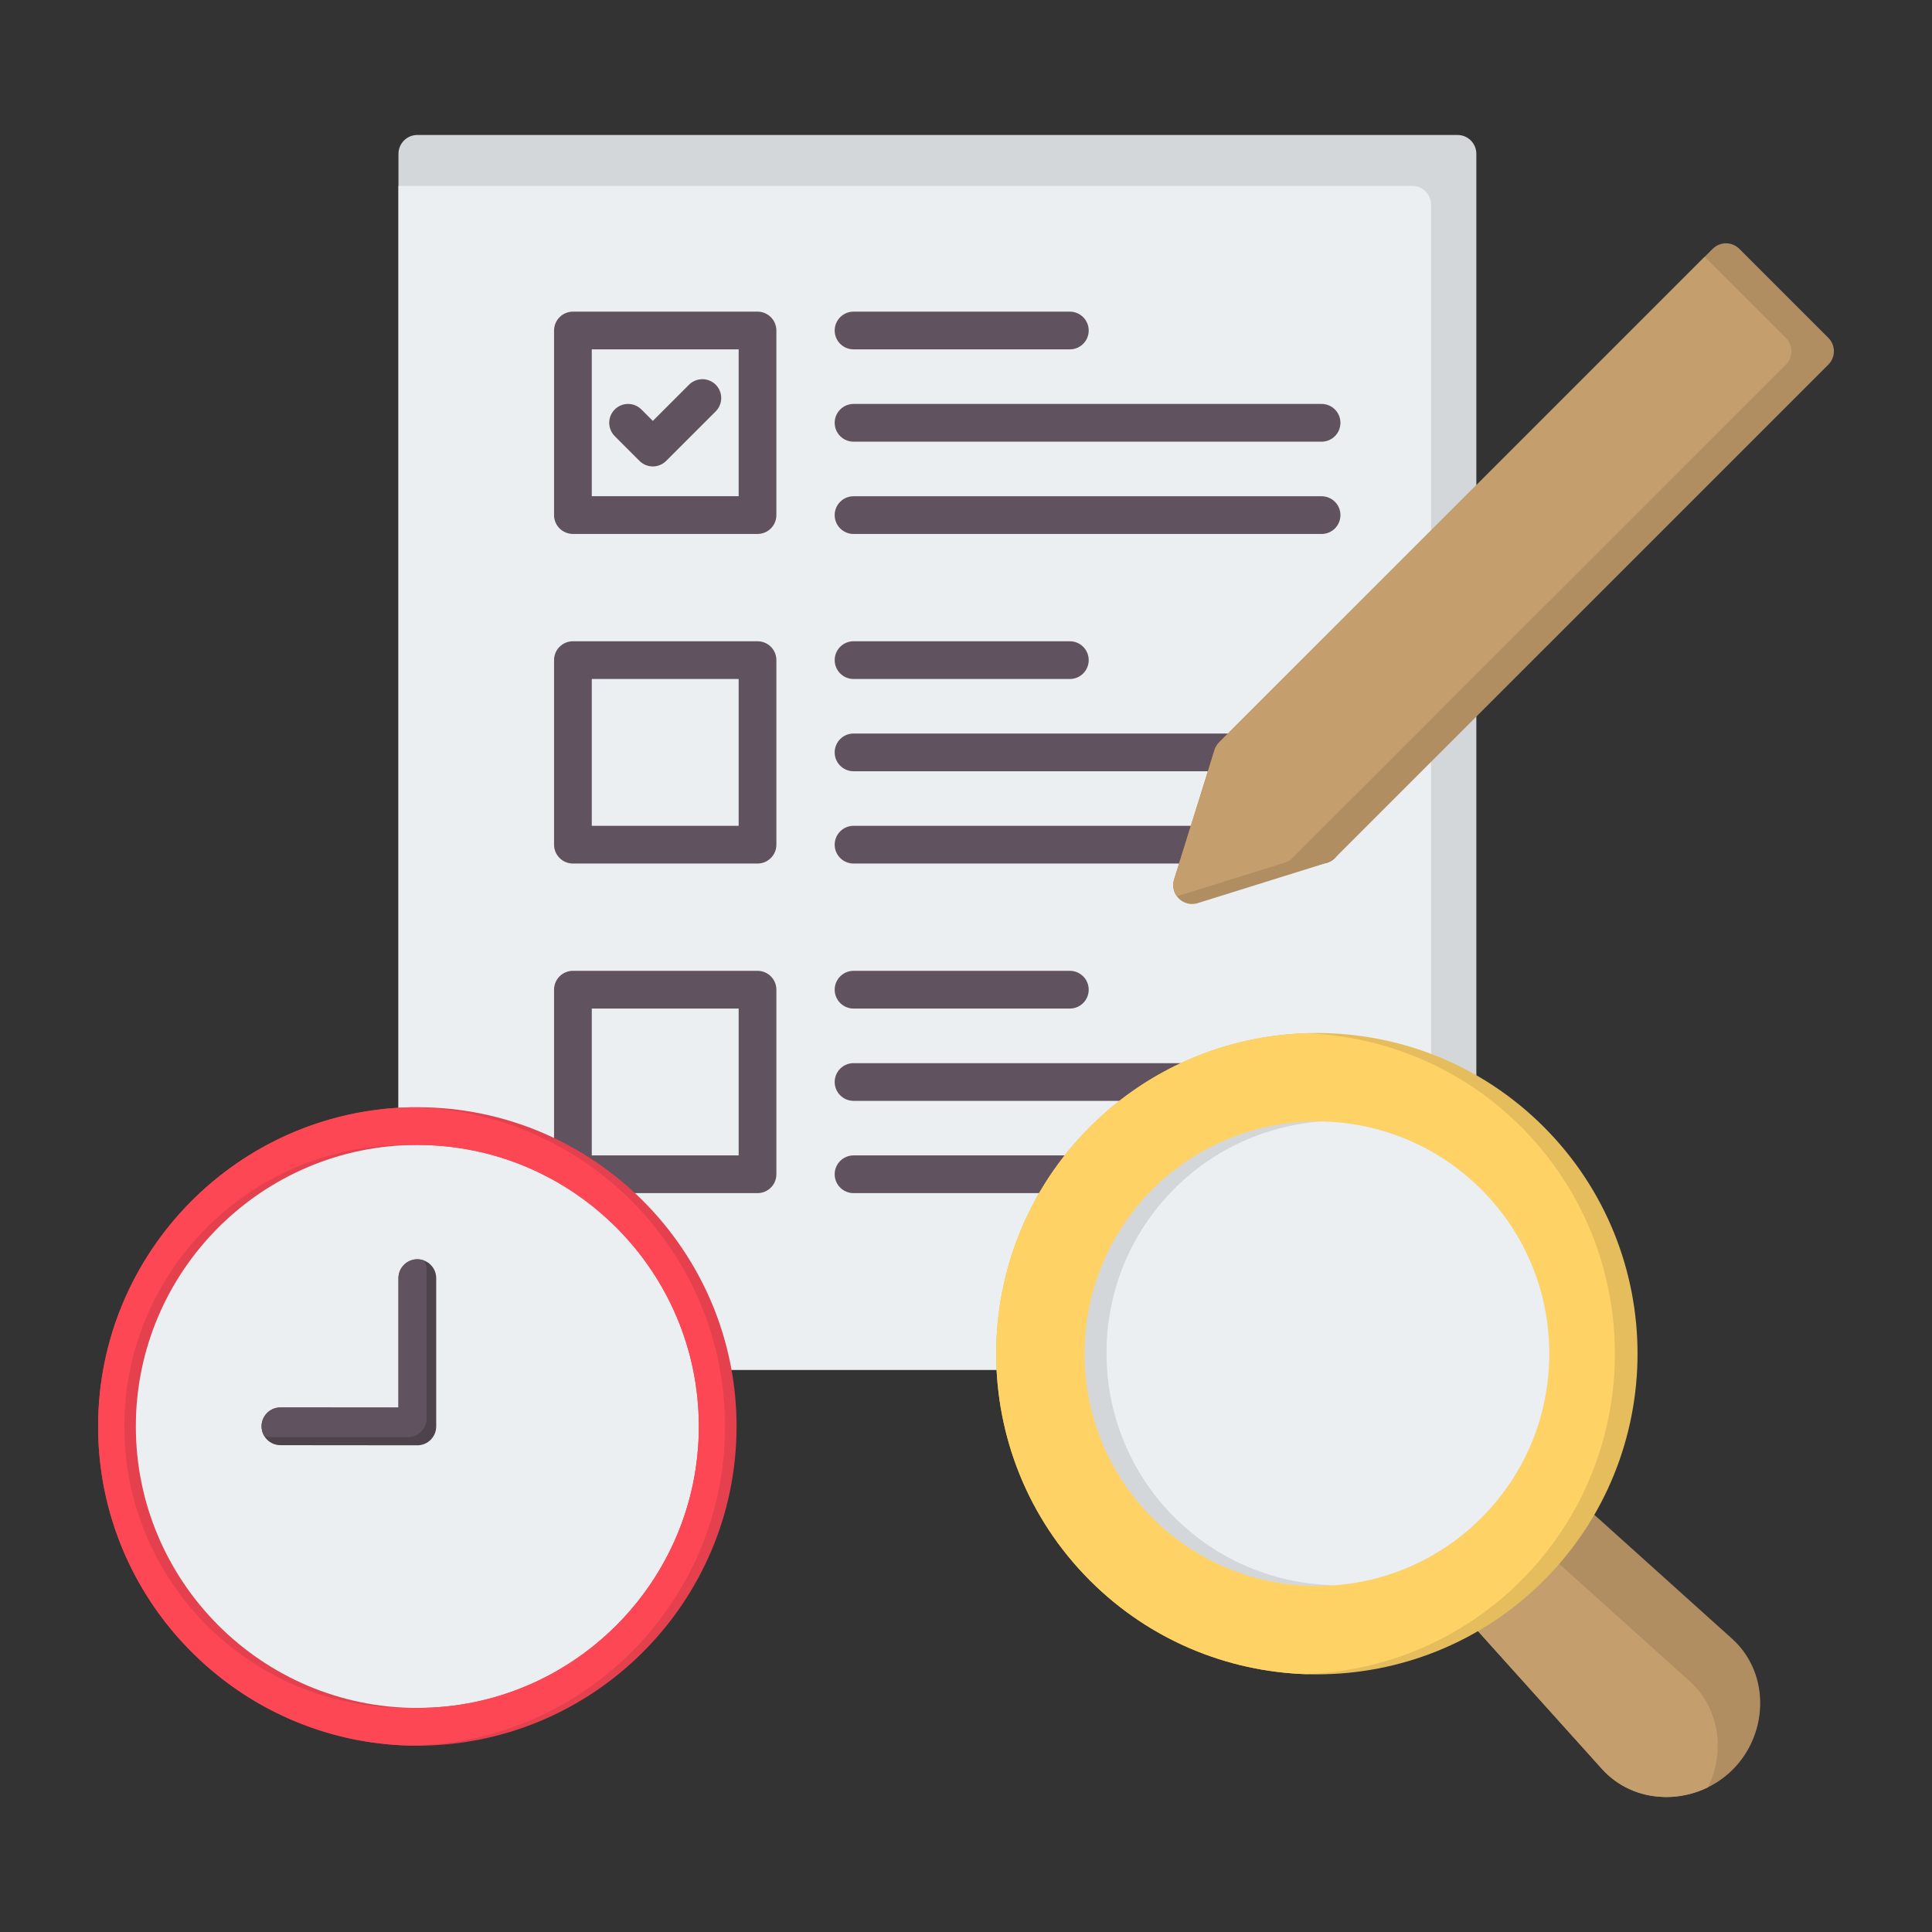
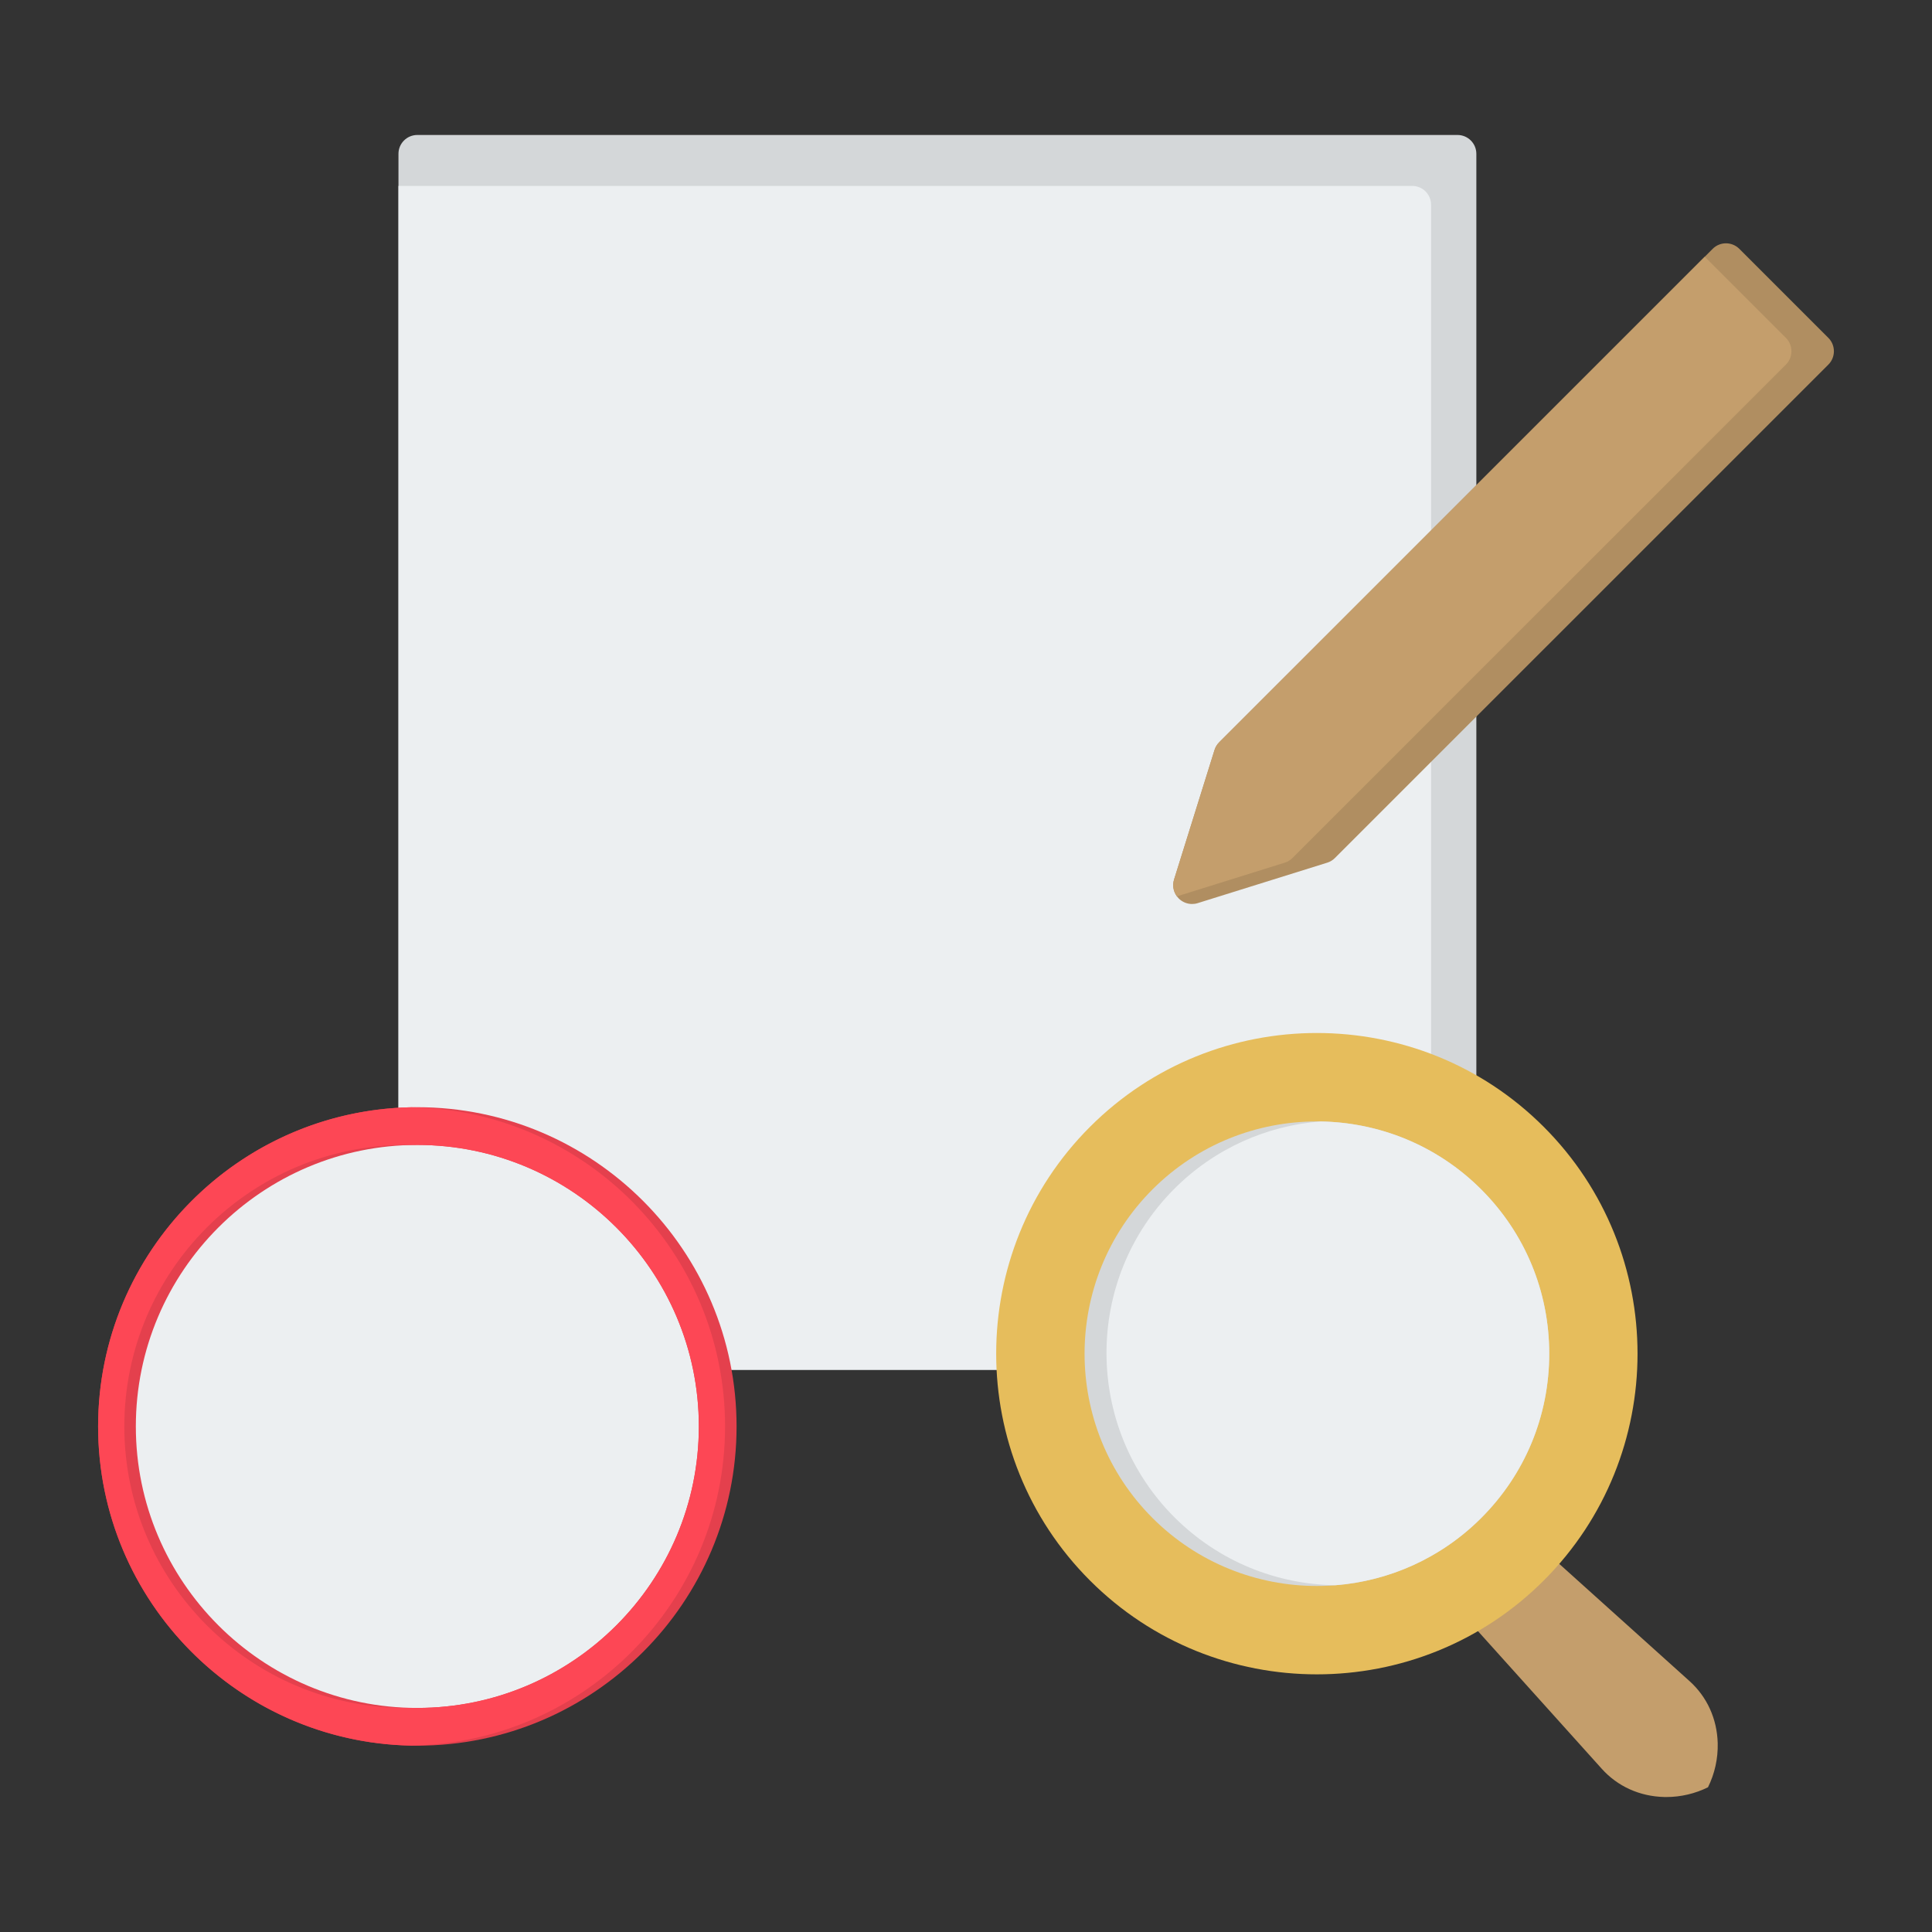
<svg xmlns="http://www.w3.org/2000/svg" id="Layer_1" enable-background="new 0 0 512 512" viewBox="0 0 512 512">
  <rect x="0" y="0" width="512" height="512" fill="#333333" stroke="none" />
  <g clip-rule="evenodd" fill-rule="evenodd">
    <path d="m386.253 363.019h-275.654c-2.757 0-5.002-2.24-5.002-5.002v-317.246c0-2.772 2.245-5.002 5.002-5.002h275.653c2.757 0 4.997 2.23 4.997 5.002v317.246c.001 2.762-2.239 5.002-4.996 5.002z" fill="#d4d7d9" />
    <path d="m379.25 363.019h-268.651c-2.757 0-5.002-2.24-5.002-5.002v-308.748h268.656c2.757 0 4.997 2.23 4.997 5.002z" fill="#eceff1" />
-     <path d="m156.828 131.501h38.923v-38.914h-38.923zm0 174.69h38.923v-38.914h-38.923zm43.92 9.999h-48.917c-2.762 0-5.002-2.23-5.002-5.002v-48.908c0-2.762 2.24-5.002 5.002-5.002h48.917c2.762 0 5.002 2.24 5.002 5.002v48.908c0 2.772-2.24 5.002-5.002 5.002zm-43.92-97.342h38.923v-38.908h-38.923zm43.92 10h-48.917c-2.762 0-5.002-2.24-5.002-4.997v-48.913c0-2.767 2.24-4.997 5.002-4.997h48.917c2.762 0 5.002 2.23 5.002 4.997v48.913c0 2.757-2.24 4.997-5.002 4.997zm82.77-136.261h-57.316c-2.762 0-5.002-2.24-5.002-4.997 0-2.762 2.24-5.002 5.002-5.002h57.316c2.762 0 5.002 2.24 5.002 5.002.001 2.757-2.24 4.997-5.002 4.997zm66.71 24.464h-124.026c-2.762 0-5.002-2.24-5.002-5.002s2.24-5.002 5.002-5.002h124.026c2.772 0 5.002 2.24 5.002 5.002s-2.23 5.002-5.002 5.002zm0 24.459h-124.026c-2.762 0-5.002-2.24-5.002-5.002 0-2.767 2.24-4.997 5.002-4.997h124.026c2.772 0 5.002 2.23 5.002 4.997 0 2.762-2.23 5.002-5.002 5.002zm-66.71 38.43h-57.316c-2.762 0-5.002-2.24-5.002-5.002 0-2.767 2.24-4.997 5.002-4.997h57.316c2.762 0 5.002 2.23 5.002 4.997.001 2.762-2.24 5.002-5.002 5.002zm66.71 24.449h-124.026c-2.762 0-5.002-2.23-5.002-4.997 0-2.762 2.24-5.002 5.002-5.002h124.026c2.772 0 5.002 2.24 5.002 5.002 0 2.767-2.23 4.997-5.002 4.997zm0 24.459h-124.026c-2.762 0-5.002-2.24-5.002-4.997 0-2.762 2.24-5.002 5.002-5.002h124.026c2.772 0 5.002 2.24 5.002 5.002 0 2.757-2.23 4.997-5.002 4.997zm-66.71 38.43h-57.316c-2.762 0-5.002-2.24-5.002-4.997 0-2.762 2.24-5.002 5.002-5.002h57.316c2.762 0 5.002 2.24 5.002 5.002.001 2.757-2.24 4.997-5.002 4.997zm66.71 24.459h-124.026c-2.762 0-5.002-2.24-5.002-4.997s2.24-4.997 5.002-4.997h124.026c2.772 0 5.002 2.24 5.002 4.997s-2.23 4.997-5.002 4.997zm0 24.453h-124.026c-2.762 0-5.002-2.23-5.002-5.002 0-2.757 2.24-4.997 5.002-4.997h124.026c2.772 0 5.002 2.24 5.002 4.997 0 2.772-2.23 5.002-5.002 5.002zm-177.218-192.58c-1.278 0-2.562-.488-3.538-1.469l-6.559-6.564c-1.952-1.947-1.952-5.109 0-7.066 1.957-1.952 5.114-1.952 7.066 0l3.031 3.031 9.589-9.594c1.952-1.947 5.109-1.947 7.071 0 1.947 1.952 1.947 5.124 0 7.071l-13.128 13.122c-.97.981-2.253 1.469-3.532 1.469zm27.738 17.89h-48.917c-2.762 0-5.002-2.23-5.002-5.002v-48.908c0-2.762 2.24-5.002 5.002-5.002h48.917c2.762 0 5.002 2.24 5.002 5.002v48.908c0 2.772-2.24 5.002-5.002 5.002z" fill="#615260" />
    <path d="m110.599 298.422c43.959 0 79.603 35.639 79.603 79.598s-35.644 79.598-79.603 79.598-79.598-35.639-79.598-79.598 35.639-79.598 79.598-79.598z" fill="#eceff1" />
    <path d="m110.599 303.419c-41.129 0-74.601 33.472-74.601 74.601 0 41.139 33.472 74.601 74.601 74.601 41.144 0 74.601-33.462 74.601-74.601.001-41.129-33.457-74.601-74.601-74.601zm0 159.202c-46.648 0-84.6-37.952-84.6-84.6s37.952-84.6 84.6-84.6 84.6 37.952 84.6 84.6c.001 46.648-37.951 84.6-84.6 84.6z" fill="#e4404d" />
    <path d="m110.599 303.419c-.51 0-1.017.009-1.525.019-.507-.01-1.015-.019-1.525-.019-41.129 0-74.601 33.472-74.601 74.601 0 41.139 33.472 74.601 74.601 74.601.51 0 1.018-.009 1.525-.019.507.01 1.015.019 1.525.019 41.144 0 74.601-33.462 74.601-74.601.001-41.129-33.457-74.601-74.601-74.601zm-1.525-9.979c45.947.817 83.076 38.443 83.076 84.581s-37.129 83.764-83.076 84.581c-45.947-.817-83.075-38.442-83.075-84.581 0-46.139 37.129-83.764 83.075-84.581z" fill="#fd4755" />
-     <path d="m110.599 383.022-36.278-.034c-2.772 0-5.002-2.24-5.002-5.007 0-2.762 2.24-4.992 5.002-4.992h.01l31.266.029v-34.297c0-2.762 2.245-5.002 5.002-5.002 2.762 0 5.002 2.24 5.002 5.002v39.299c0 1.327-.532 2.601-1.464 3.538-.936.942-2.205 1.464-3.538 1.464z" fill="#4e434d" />
-     <path d="m69.996 380.502c-.43-.74-.677-1.601-.677-2.521 0-2.762 2.24-4.992 5.002-4.992h.01l31.266.029v-34.297c0-2.762 2.245-5.002 5.002-5.002.632 0 1.237.118 1.793.332.431.739.677 1.598.677 2.514v39.299c0 1.327-.532 2.601-1.464 3.538-.937.942-2.206 1.464-3.538 1.464l-36.278-.034c-.632 0-1.237-.117-1.793-.33z" fill="#615260" />
    <path d="m315.912 239.569c-1.303 0-2.582-.508-3.533-1.459-1.318-1.322-1.801-3.25-1.239-5.031l10.721-34.321c.239-.771.669-1.479 1.24-2.05l130.77-130.76c1.947-1.957 5.109-1.957 7.071 0l23.6 23.6c.942.932 1.459 2.211 1.459 3.533 0 1.327-.517 2.601-1.459 3.538l-130.77 130.76c-.571.58-1.269 1-2.04 1.24l-34.332 10.721c-.487.161-.99.229-1.488.229z" fill="#b08e61" />
    <path d="m311.893 237.546c-.943-1.274-1.24-2.926-.754-4.467l10.721-34.321c.239-.771.669-1.479 1.24-2.05l128.681-128.671 21.51 21.51c.942.932 1.459 2.211 1.459 3.533 0 1.327-.517 2.601-1.459 3.538l-130.77 130.76c-.571.58-1.269 1-2.04 1.24z" fill="#c49e6c" />
-     <path d="m441.602 476.231c-.225 0-.434-.01-.649-.01-6.432-.171-12.283-2.821-16.455-7.462l-35.605-39.582c-.981-1.079-1.43-2.538-1.244-3.987.19-1.449 1-2.743 2.23-3.538 4.363-2.845 8.452-6.163 12.151-9.863 3.699-3.699 7.013-7.788 9.858-12.151.805-1.22 2.093-2.04 3.543-2.23 1.449-.19 2.908.258 3.987 1.24l39.582 35.62c4.641 4.172 7.291 10.014 7.462 16.451.171 6.803-2.469 13.44-7.271 18.242-4.642 4.64-11.02 7.27-17.589 7.27z" fill="#b08e61" />
    <path d="m441.602 476.231c-.225 0-.434-.01-.649-.01-6.432-.171-12.283-2.821-16.455-7.462l-35.605-39.582c-.791-.87-1.236-1.987-1.281-3.147 1.084-.966 2.141-1.964 3.168-2.99 1.877-1.876 3.654-3.853 5.321-5.915 2.067-1.672 4.049-3.454 5.929-5.335 1.028-1.027 2.025-2.085 2.992-3.171 1.16.043 2.276.488 3.146 1.279l39.582 35.619c4.641 4.172 7.291 10.014 7.462 16.451.102 4.072-.803 8.085-2.576 11.681-3.407 1.679-7.188 2.582-11.034 2.582z" fill="#c49e6c" />
    <path d="m348.979 443.72c-21.77 0-43.54-8.281-60.117-24.859-33.15-33.15-33.15-87.089 0-120.239 33.15-33.155 87.089-33.155 120.239 0 33.15 33.15 33.15 87.089 0 120.239-16.582 16.578-38.352 24.859-60.122 24.859z" fill="#e6bd5c" />
-     <path d="m345.979 443.667c-20.759-.726-41.301-8.99-57.117-24.806-33.15-33.15-33.15-87.089 0-120.239 15.814-15.816 36.358-24.081 57.12-24.808 20.762.727 41.306 8.992 57.12 24.808 33.15 33.15 33.15 87.089 0 120.239-15.821 15.816-36.364 24.08-57.123 24.806z" fill="#ffd266" />
    <path d="m348.979 420.301c-15.767 0-31.54-6.012-43.549-18.012-24.01-24.01-24.01-63.079 0-87.089 24.02-24.01 63.079-24.01 87.099 0 11.634 11.629 18.032 27.089 18.032 43.54s-6.398 31.92-18.032 43.549c-12.01 12-27.778 18.012-43.55 18.012z" fill="#d4d7d9" />
    <path d="m349.884 297.203c15.467.225 30.865 6.221 42.644 17.997 11.634 11.629 18.032 27.089 18.032 43.54s-6.398 31.92-18.032 43.549c-10.764 10.755-24.547 16.7-38.647 17.817-15.463-.227-30.861-6.236-42.64-18.005-24.01-24.01-24.01-63.079 0-87.089 10.764-10.758 24.547-16.692 38.643-17.809z" fill="#eceff1" />
  </g>
</svg>